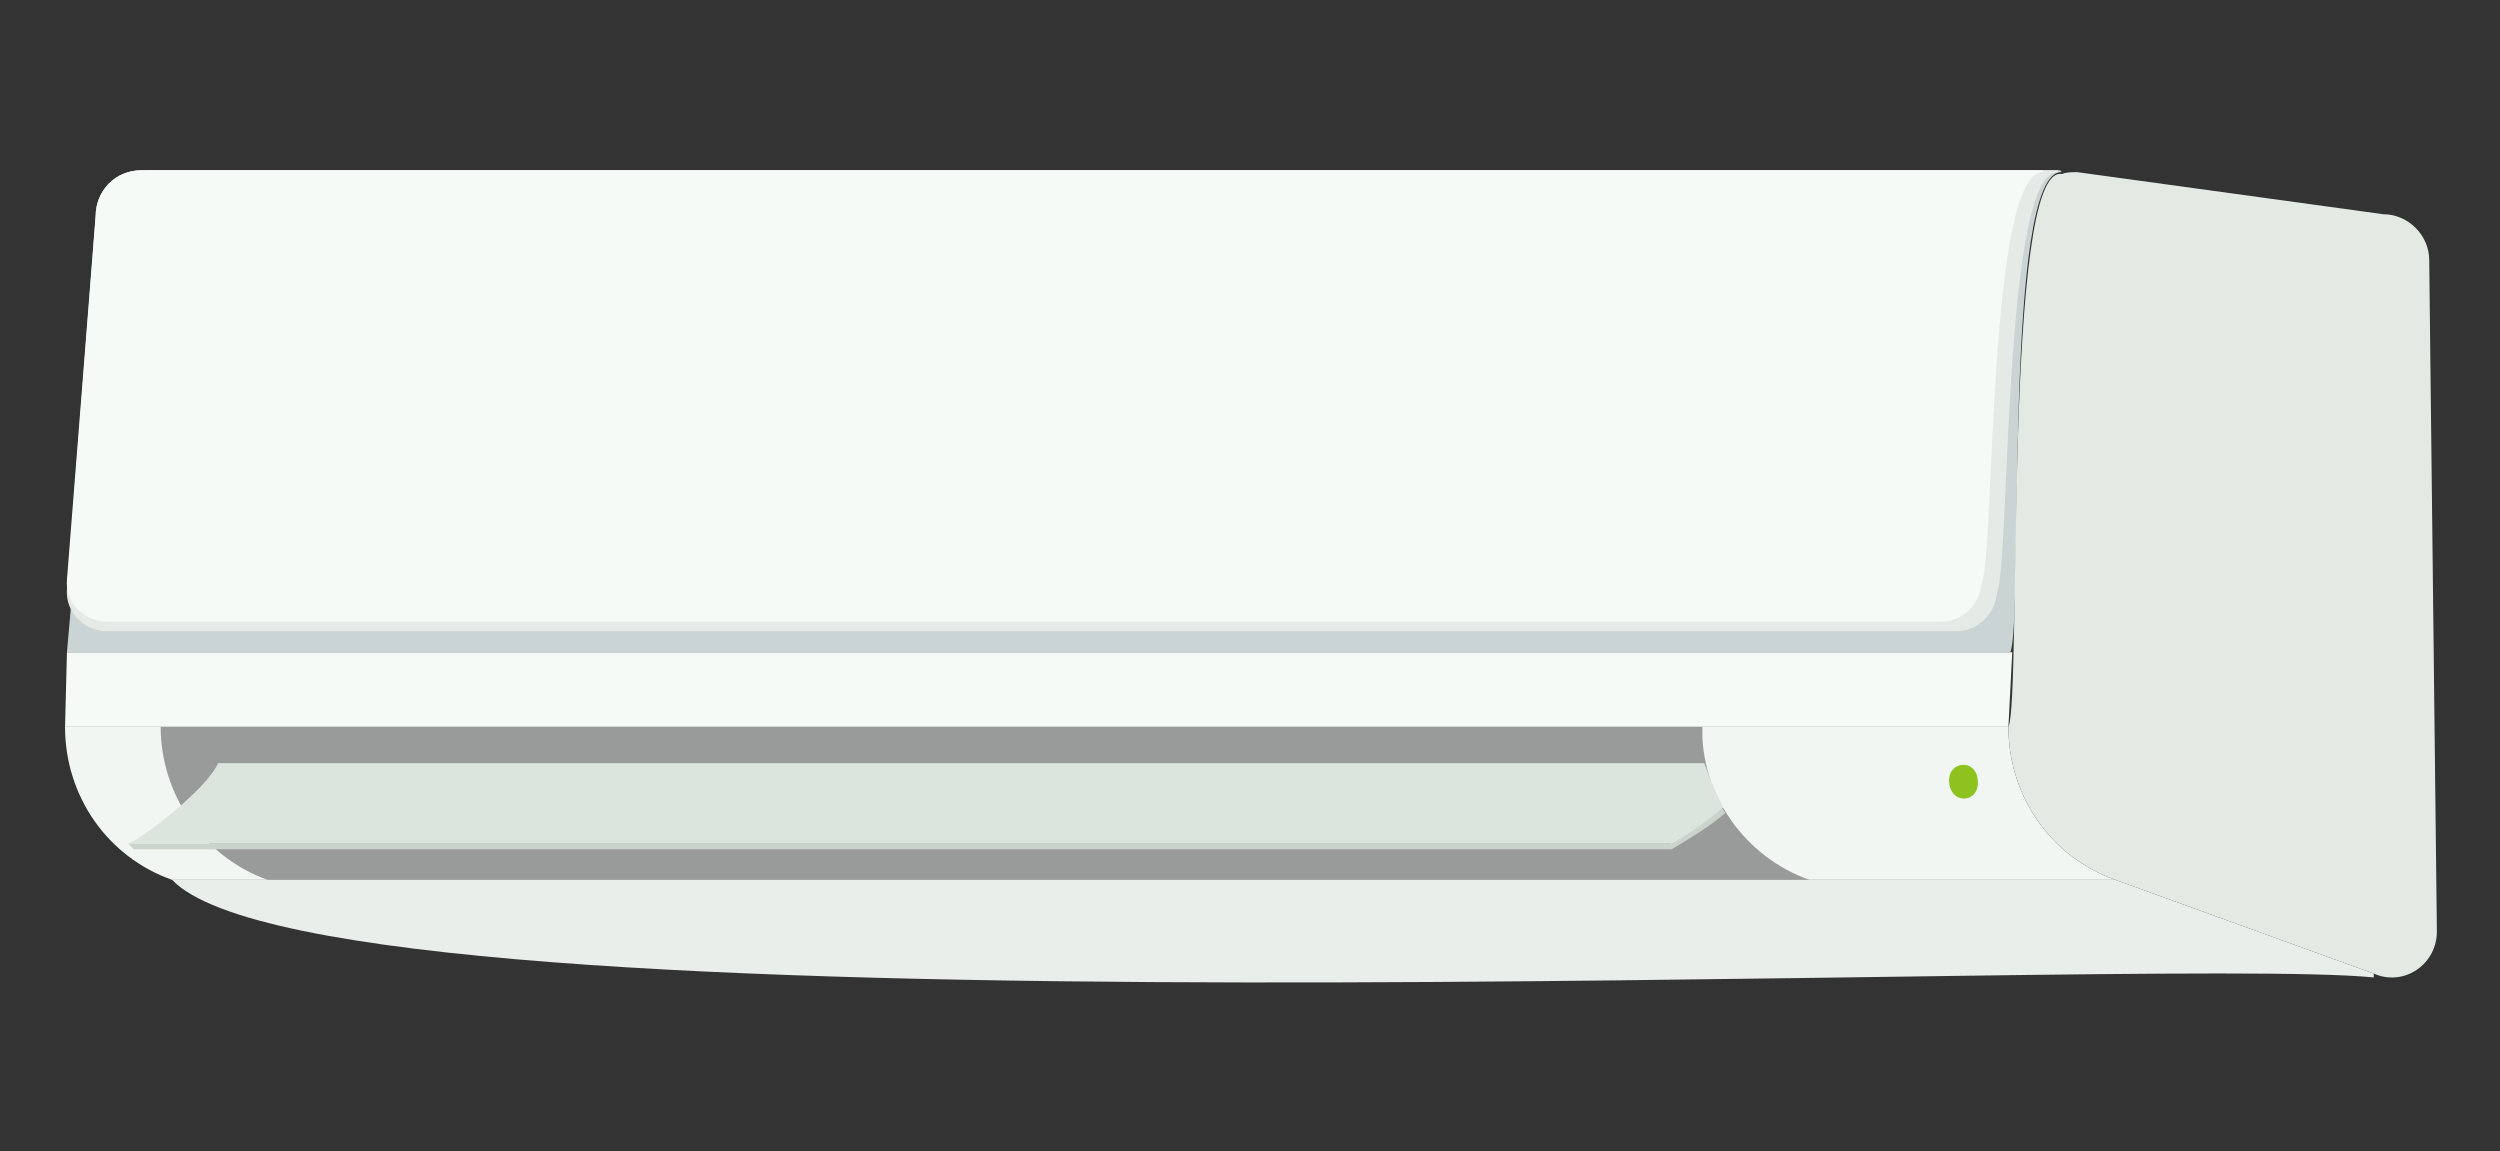
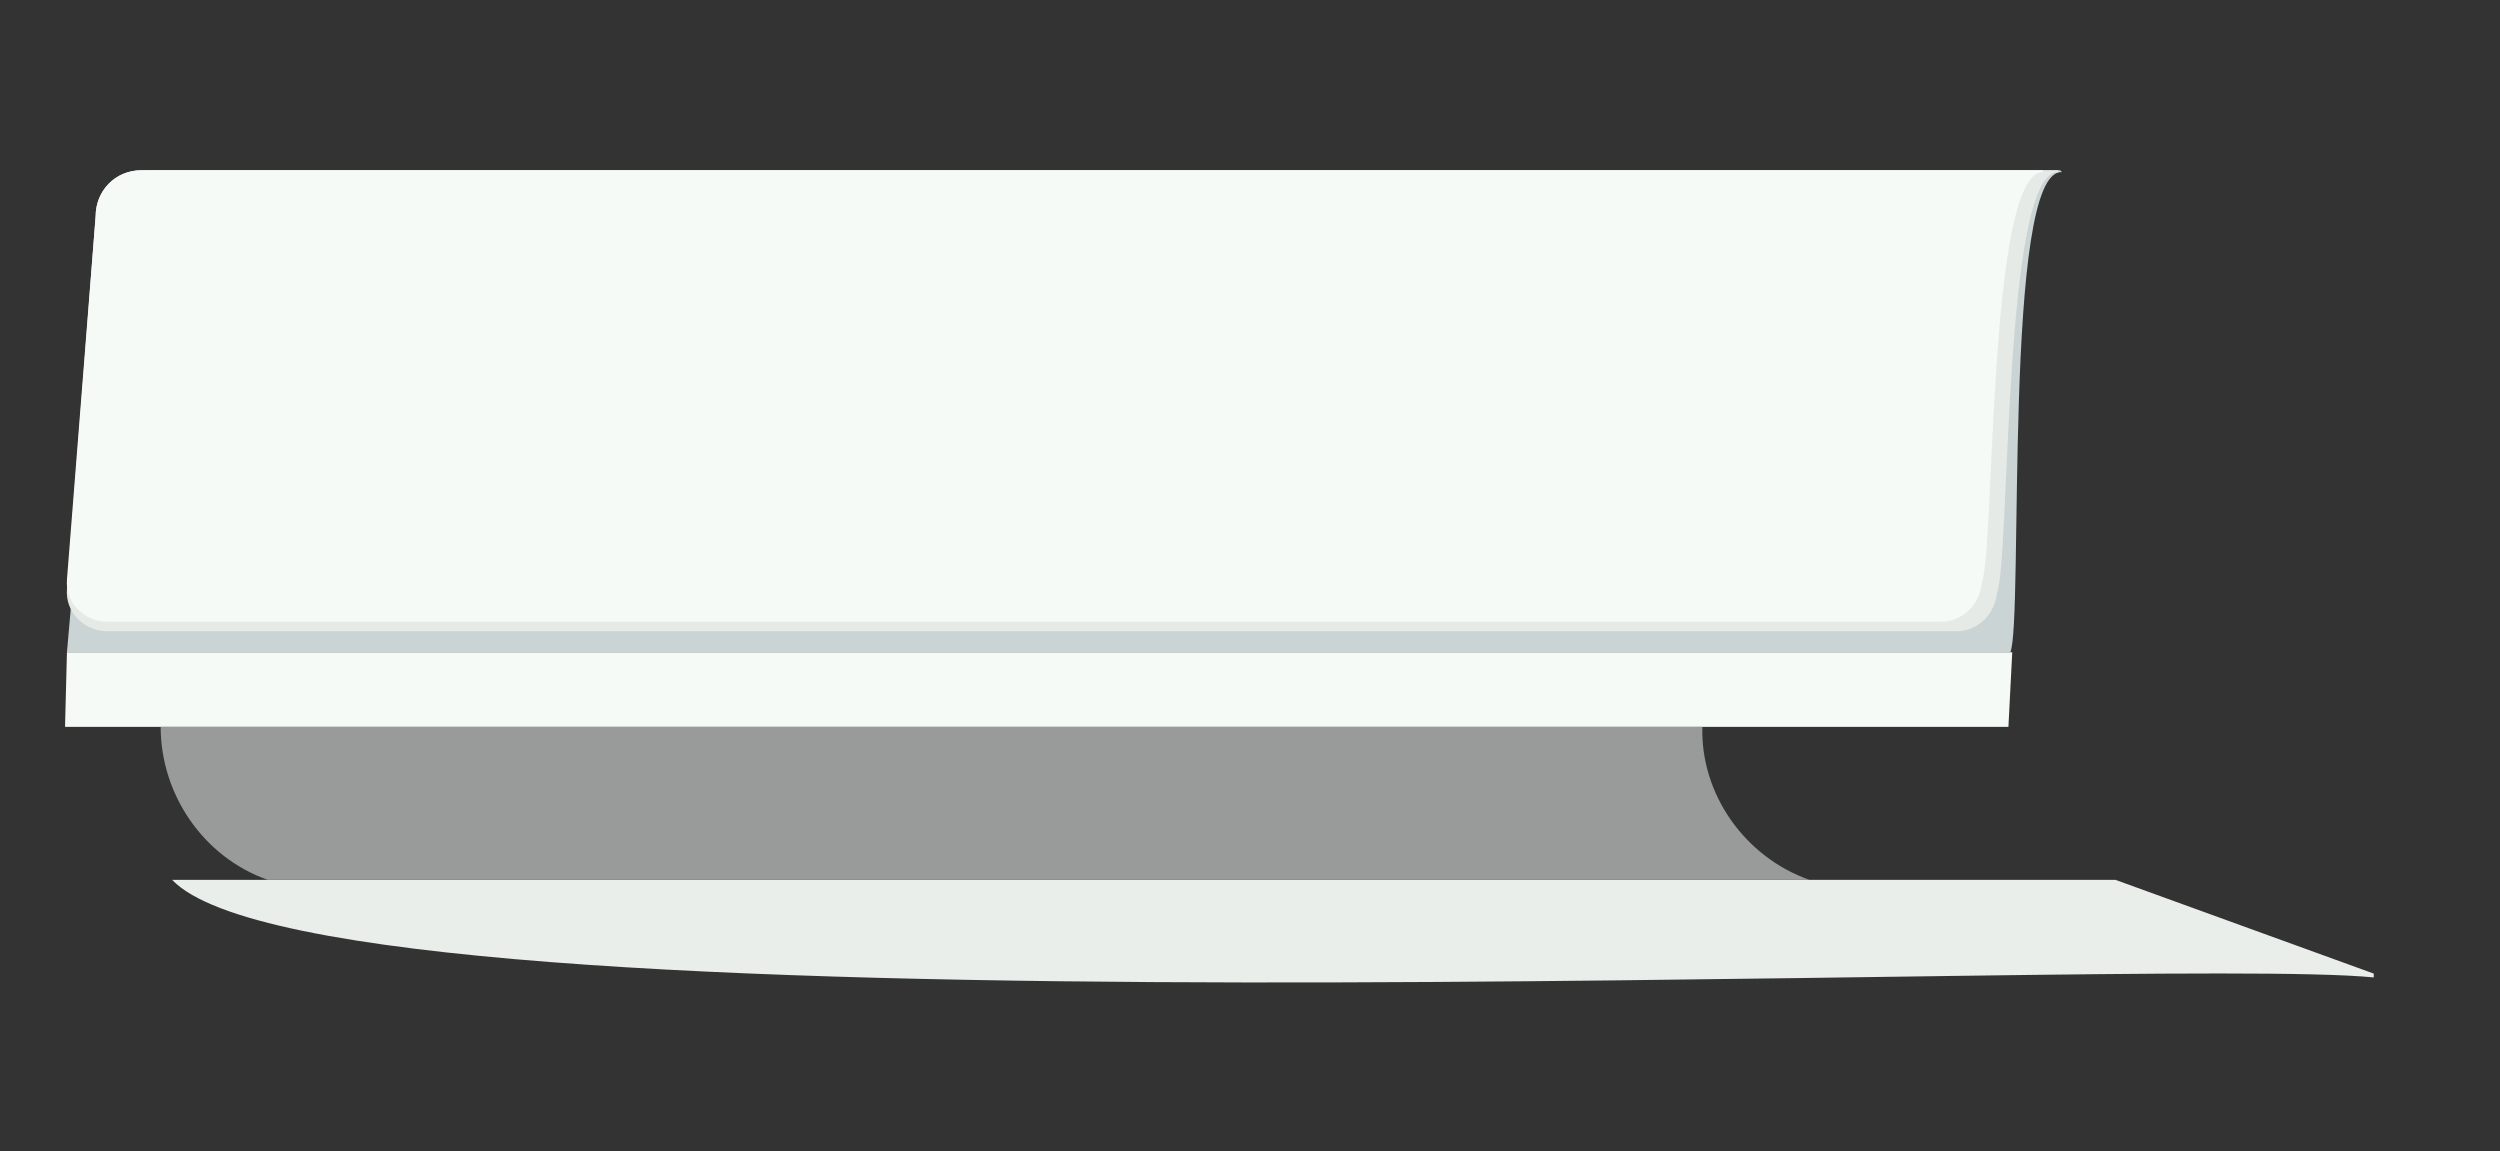
<svg xmlns="http://www.w3.org/2000/svg" version="1.1" id="レイヤー_1" x="0px" y="0px" viewBox="0 0 130.7 60.2" style="enable-background:new 0 0 130.7 60.2;" xml:space="preserve">
  <rect x="0" y="0" width="130.7" height="60.2" fill="#333333" stroke="none" />
  <style type="text/css"> .st0{fill:#CAD4D4;} .st1{fill:#E6EAE7;} .st2{fill:#F5FAF6;} .st3{fill:#F2F6F2;} .st4{fill:#E9EEEA;} .st5{fill:#E3EAE4;} .st6{fill:#989B99;} .st7{fill:#8DC21F;} .st8{fill:#CAD3CC;} .st9{fill:#DCE5DD;} </style>
  <g>
    <path class="st0" d="M107.8,9c-3.1-0.2-2,23.5-2.7,25.1H3.5l2-22.8c0-1.3,1.1-2.4,2.4-2.4h99.8L107.8,9z" />
    <path class="st1" d="M107.6,9c-2.9-0.1-2.5,20.3-3.2,22c-0.1,1.1-1,2-2.1,2H5.6c-1.2,0-2.2-1-2.1-2.2L5,11.3C5,10,6,8.9,7.4,8.9 h100.2L107.6,9z" />
    <path class="st2" d="M106.8,9c-2.9,0-2.5,19.9-3.2,21.5c-0.1,1.1-1,2-2.1,2H5.6c-1.2,0-2.2-1-2.1-2.2L5,11.3C5,10,6,8.9,7.4,8.9 h99.4L106.8,9z" />
-     <path class="st3" d="M110.6,46H9c-3.4-1.2-5.6-4.4-5.6-8H105C105,41.6,107.2,44.8,110.6,46z" />
    <polygon class="st2" points="105.2,34.1 105,38 3.4,38 3.5,34.1 " />
    <path class="st4" d="M124.1,51.1C112,49.9,17.3,54.7,9,46h101.6l13.5,4.9L124.1,51.1z" />
-     <path class="st5" d="M127.4,48.7c0,1.7-1.7,2.9-3.3,2.2c0,0-13.5-4.9-13.5-4.9c-3.4-1.2-5.6-4.4-5.6-8c0.7-1.4-0.3-29.5,2.8-28.9 c0.2-0.1,0.5-0.1,0.8-0.1l16,2.2c1.3,0,2.4,1.1,2.4,2.4L127.4,48.7z" />
    <path class="st6" d="M94.6,46H14c-3.4-1.2-5.6-4.5-5.6-8H89C88.9,41.5,91.2,44.8,94.6,46z" />
-     <path class="st7" d="M103.4,40.8c0.1,1.2-1.4,1.3-1.5,0.1C101.8,39.8,103.3,39.6,103.4,40.8z" />
-     <path class="st8" d="M6.7,44.1h80.6l2.7-1.9l0.2,0.3c-0.8,0.7-1.8,1.3-2.8,1.9L7,44.4L6.7,44.1z" />
-     <path class="st9" d="M90.1,42.2c-1.4,1.2-2.7,1.9-2.7,1.9H6.7c0.5-0.1,4.1-2.8,4.7-4.2h77.7C89.4,40.7,89.7,41.5,90.1,42.2z" />
  </g>
</svg>